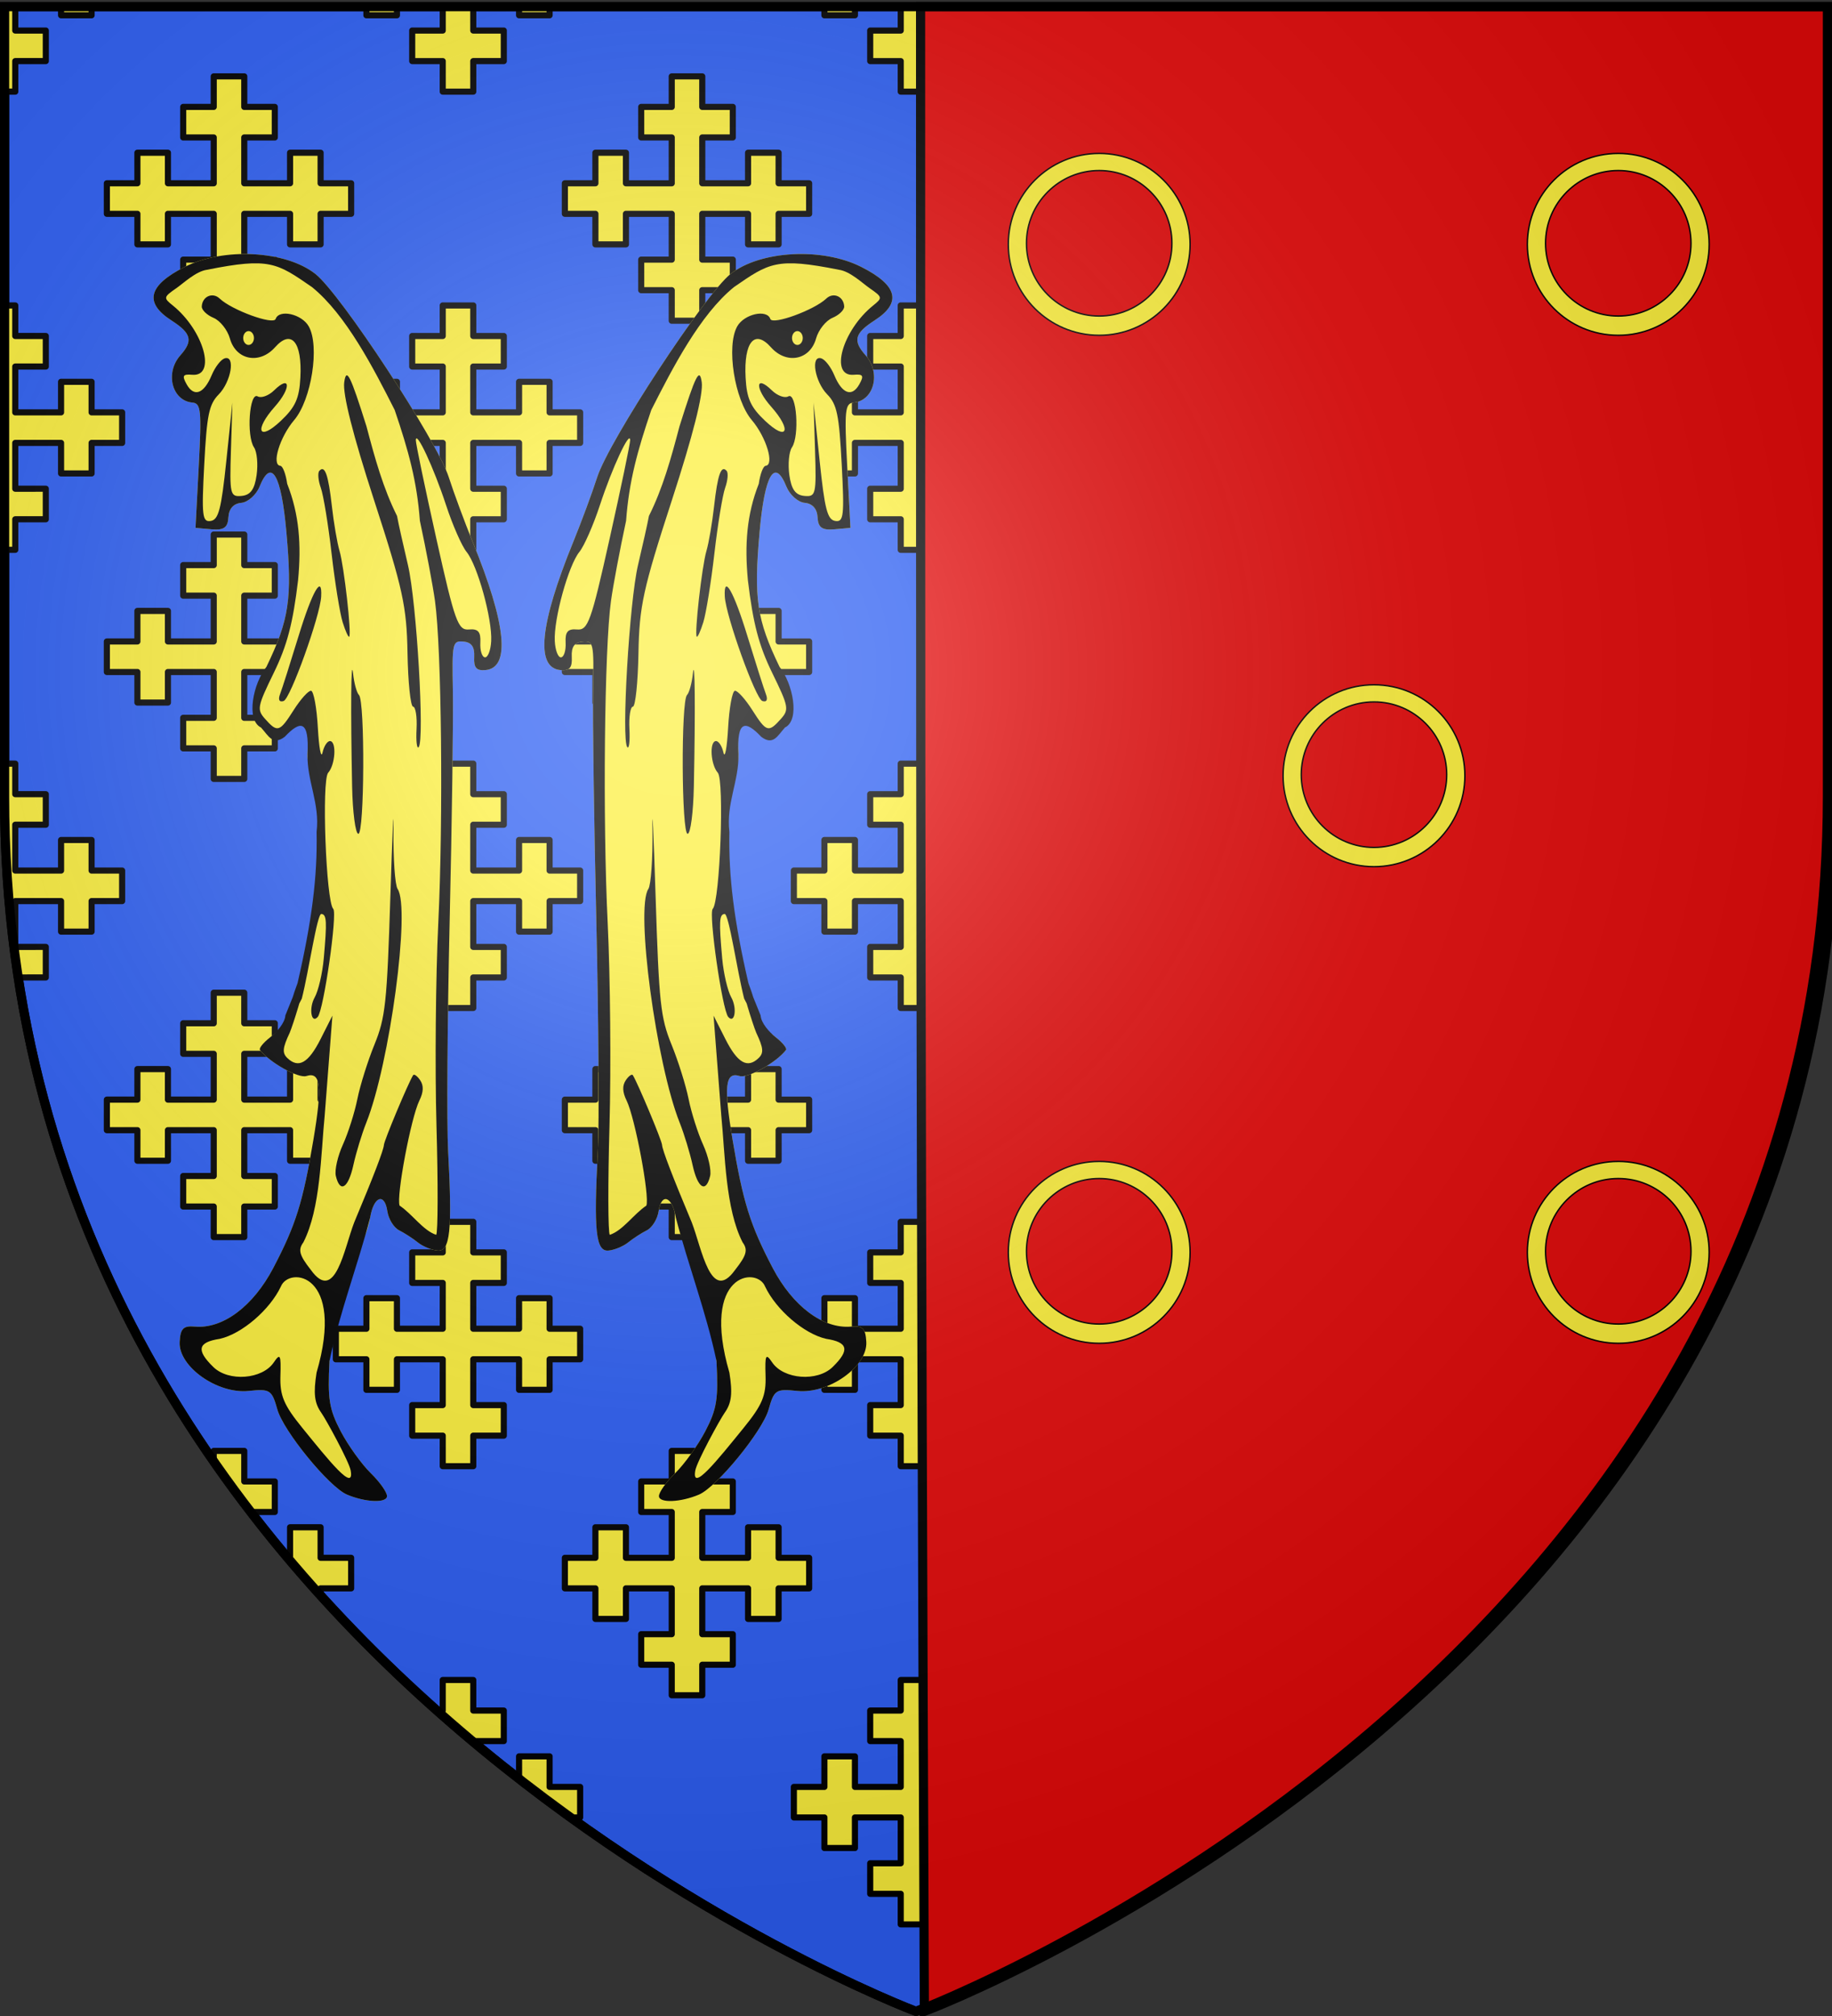
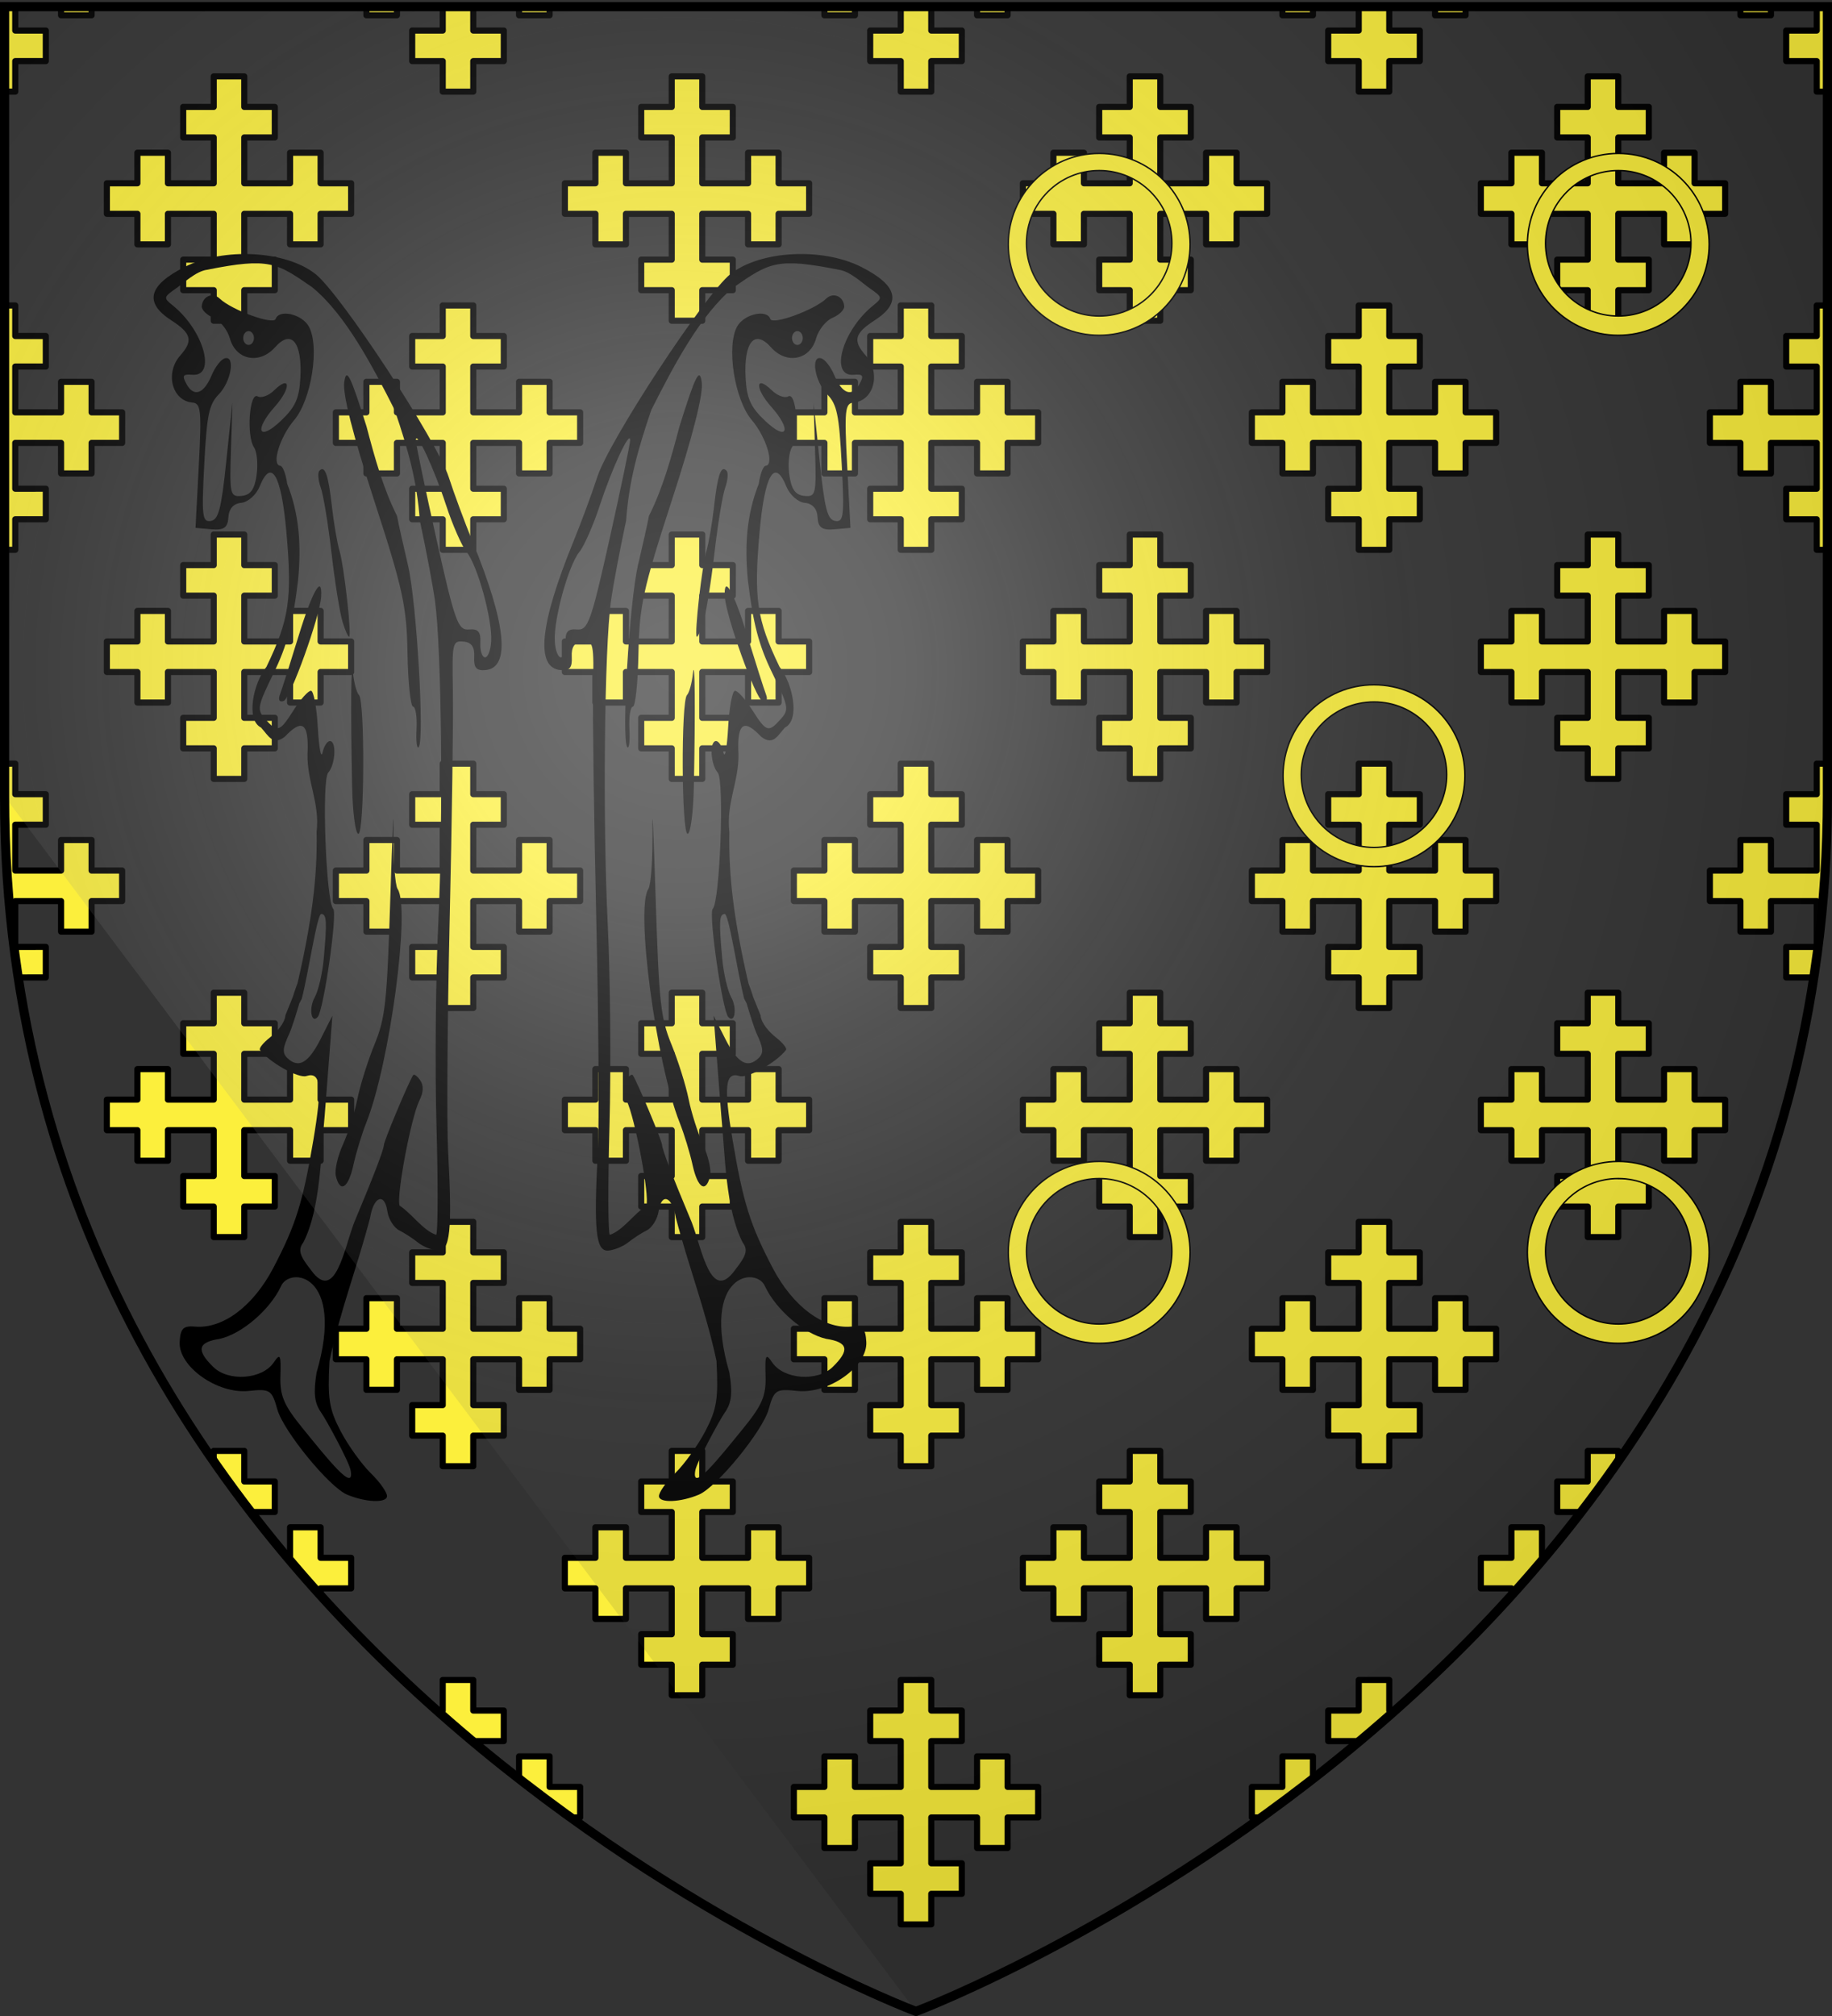
<svg xmlns="http://www.w3.org/2000/svg" xmlns:xlink="http://www.w3.org/1999/xlink" width="600" height="660" version="1.0">
  <rect width="100%" height="100%" fill="#333333" stroke="none" />
  <desc>Flag of Canton of Valais (Wallis)</desc>
  <defs>
    <radialGradient xlink:href="#b" id="e" cx="221.445" cy="226.331" r="300" fx="221.445" fy="226.331" gradientTransform="matrix(1.353 0 0 1.349 -77.63 -85.747)" gradientUnits="userSpaceOnUse" />
    <linearGradient id="b">
      <stop offset="0" style="stop-color:white;stop-opacity:.314" />
      <stop offset=".19" style="stop-color:white;stop-opacity:.251" />
      <stop offset=".6" style="stop-color:#6b6b6b;stop-opacity:.125" />
      <stop offset="1" style="stop-color:black;stop-opacity:.125" />
    </linearGradient>
  </defs>
  <g style="display:inline">
-     <path d="M300 658.5s298.5-112.32 298.5-397.772V2.176H1.5v258.552C1.5 546.18 300 658.5 300 658.5z" style="fill:#2b5df2;fill-opacity:1;fill-rule:evenodd;stroke:#000;stroke-width:3;stroke-linecap:butt;stroke-linejoin:miter;stroke-miterlimit:4;stroke-dasharray:none;stroke-opacity:1;display:inline" />
    <path d="M1.5 2.188V30H5V20h10V10H5V2.188zm18.5 0V5h10V2.188zm100 0V5h10V2.188zm25 0V10h-10v10h10v10h10V20h10V10h-10V2.188zm25 0V5h10V2.188zm100 0V5h10V2.188zm25 0V10h-10v10h10v10h10V20h10V10h-10V2.188zm25 0V5h10V2.188zm100 0V5h10V2.188zm25 0V10h-10v10h10v10h10V20h10V10h-10V2.188zm25 0V5h10V2.188zm100 0V5h10V2.188zm25 0V10h-10v10h10v10h3.5V2.188zM70 25v10H60v10h10v15H55V50H45v10H35v10h10v10h10V70h15v15H60v10h10v10h10V95h10V85H80V70h15v10h10V70h10V60h-10V50H95v10H80V45h10V35H80V25zm150 0v10h-10v10h10v15h-15V50h-10v10h-10v10h10v10h10V70h15v15h-10v10h10v10h10V95h10V85h-10V70h15v10h10V70h10V60h-10V50h-10v10h-15V45h10V35h-10V25zm150 0v10h-10v10h10v15h-15V50h-10v10h-10v10h10v10h10V70h15v15h-10v10h10v10h10V95h10V85h-10V70h15v10h10V70h10V60h-10V50h-10v10h-15V45h10V35h-10V25zm150 0v10h-10v10h10v15h-15V50h-10v10h-10v10h10v10h10V70h15v15h-10v10h10v10h10V95h10V85h-10V70h15v10h10V70h10V60h-10V50h-10v10h-15V45h10V35h-10V25zM1.5 100v80H5v-10h10v-10H5v-15h15v10h10v-10h10v-10H30v-10H20v10H5v-15h10v-10H5v-10zm143.5 0v10h-10v10h10v15h-15v-10h-10v10h-10v10h10v10h10v-10h15v15h-10v10h10v10h10v-10h10v-10h-10v-15h15v10h10v-10h10v-10h-10v-10h-10v10h-15v-15h10v-10h-10v-10zm150 0v10h-10v10h10v15h-15v-10h-10v10h-10v10h10v10h10v-10h15v15h-10v10h10v10h10v-10h10v-10h-10v-15h15v10h10v-10h10v-10h-10v-10h-10v10h-15v-15h10v-10h-10v-10zm150 0v10h-10v10h10v15h-15v-10h-10v10h-10v10h10v10h10v-10h15v15h-10v10h10v10h10v-10h10v-10h-10v-15h15v10h10v-10h10v-10h-10v-10h-10v10h-15v-15h10v-10h-10v-10zm150 0v10h-10v10h10v15h-15v-10h-10v10h-10v10h10v10h10v-10h15v15h-10v10h10v10h3.5v-80zM70 175v10H60v10h10v15H55v-10H45v10H35v10h10v10h10v-10h15v15H60v10h10v10h10v-10h10v-10H80v-15h15v10h10v-10h10v-10h-10v-10H95v10H80v-15h10v-10H80v-10zm150 0v10h-10v10h10v15h-15v-10h-10v10h-10v10h10v10h10v-10h15v15h-10v10h10v10h10v-10h10v-10h-10v-15h15v10h10v-10h10v-10h-10v-10h-10v10h-15v-15h10v-10h-10v-10zm150 0v10h-10v10h10v15h-15v-10h-10v10h-10v10h10v10h10v-10h15v15h-10v10h10v10h10v-10h10v-10h-10v-15h15v10h10v-10h10v-10h-10v-10h-10v10h-15v-15h10v-10h-10v-10zm150 0v10h-10v10h10v15h-15v-10h-10v10h-10v10h10v10h10v-10h15v15h-10v10h10v10h10v-10h10v-10h-10v-15h15v10h10v-10h10v-10h-10v-10h-10v10h-15v-15h10v-10h-10v-10zM1.5 250v10.719c0 20.654 1.57 40.417 4.469 59.281H15v-10H5v-15h15v10h10v-10h10v-10H30v-10H20v10H5v-15h10v-10H5v-10zm143.5 0v10h-10v10h10v15h-15v-10h-10v10h-10v10h10v10h10v-10h15v15h-10v10h10v10h10v-10h10v-10h-10v-15h15v10h10v-10h10v-10h-10v-10h-10v10h-15v-15h10v-10h-10v-10zm150 0v10h-10v10h10v15h-15v-10h-10v10h-10v10h10v10h10v-10h15v15h-10v10h10v10h10v-10h10v-10h-10v-15h15v10h10v-10h10v-10h-10v-10h-10v10h-15v-15h10v-10h-10v-10zm150 0v10h-10v10h10v15h-15v-10h-10v10h-10v10h10v10h10v-10h15v15h-10v10h10v10h10v-10h10v-10h-10v-15h15v10h10v-10h10v-10h-10v-10h-10v10h-15v-15h10v-10h-10v-10zm150 0v10h-10v10h10v15h-15v-10h-10v10h-10v10h10v10h10v-10h15v15h-10v10h9.031c2.9-18.864 4.469-38.627 4.469-59.281V250zM70 325v10H60v10h10v15H55v-10H45v10H35v10h10v10h10v-10h15v15H60v10h10v10h10v-10h10v-10H80v-15h15v10h10v-10h10v-10h-10v-10H95v10H80v-15h10v-10H80v-10zm150 0v10h-10v10h10v15h-15v-10h-10v10h-10v10h10v10h10v-10h15v15h-10v10h10v10h10v-10h10v-10h-10v-15h15v10h10v-10h10v-10h-10v-10h-10v10h-15v-15h10v-10h-10v-10zm150 0v10h-10v10h10v15h-15v-10h-10v10h-10v10h10v10h10v-10h15v15h-10v10h10v10h10v-10h10v-10h-10v-15h15v10h10v-10h10v-10h-10v-10h-10v10h-15v-15h10v-10h-10v-10zm150 0v10h-10v10h10v15h-15v-10h-10v10h-10v10h10v10h10v-10h15v15h-10v10h10v10h10v-10h10v-10h-10v-15h15v10h10v-10h10v-10h-10v-10h-10v10h-15v-15h10v-10h-10v-10zm-375 75v10h-10v10h10v15h-15v-10h-10v10h-10v10h10v10h10v-10h15v15h-10v10h10v10h10v-10h10v-10h-10v-15h15v10h10v-10h10v-10h-10v-10h-10v10h-15v-15h10v-10h-10v-10zm150 0v10h-10v10h10v15h-15v-10h-10v10h-10v10h10v10h10v-10h15v15h-10v10h10v10h10v-10h10v-10h-10v-15h15v10h10v-10h10v-10h-10v-10h-10v10h-15v-15h10v-10h-10v-10zm150 0v10h-10v10h10v15h-15v-10h-10v10h-10v10h10v10h10v-10h15v15h-10v10h10v10h10v-10h10v-10h-10v-15h15v10h10v-10h10v-10h-10v-10h-10v10h-15v-15h10v-10h-10v-10zM70 475v3.438A424 424 0 0 0 82.156 495H90v-10H80v-10zm150 0v10h-10v10h10v15h-15v-10h-10v10h-10v10h10v10h10v-10h15v15h-10v10h10v10h10v-10h10v-10h-10v-15h15v10h10v-10h10v-10h-10v-10h-10v10h-15v-15h10v-10h-10v-10zm150 0v10h-10v10h10v15h-15v-10h-10v10h-10v10h10v10h10v-10h15v15h-10v10h10v10h10v-10h10v-10h-10v-15h15v10h10v-10h10v-10h-10v-10h-10v10h-15v-15h10v-10h-10v-10zm150 0v10h-10v10h7.844A424 424 0 0 0 530 478.438V475zM95 500v10h-.781c3.542 4.206 7.149 8.3 10.781 12.313V520h10v-10h-10v-10zm400 0v10h-10v10h10v2.313A457 457 0 0 0 505.781 510H505v-10zm-350 50v10h-1.875c3.952 3.51 7.92 6.91 11.875 10.219V570h10v-10h-10v-10zm150 0v10h-10v10h10v15h-15v-10h-10v10h-10v10h10v10h10v-10h15v15h-10v10h10v10h10v-10h10v-10h-10v-15h15v10h10v-10h10v-10h-10v-10h-10v10h-15v-15h10v-10h-10v-10zm150 0v10h-10v10h10v.219A530 530 0 0 0 456.875 560H455v-10zm-275 25v7.344A568 568 0 0 0 186.875 595H190v-10h-10v-10zm250 0v10h-10v10h3.125A568 568 0 0 0 430 582.344V575z" style="opacity:1;fill:#fcef3c;fill-opacity:1;fill-rule:nonzero;stroke:#000;stroke-width:2;stroke-linecap:butt;stroke-linejoin:round;marker:none;marker-start:none;marker-mid:none;marker-end:none;stroke-miterlimit:4;stroke-dasharray:none;stroke-dashoffset:0;stroke-opacity:1;visibility:visible;display:inline;overflow:visible" />
    <g transform="matrix(.64 0 0 .825 318.483 67.573)">
      <g id="c" style="display:inline">
-         <path d="M62.294 184.76c-3.385-.862-12.42-8.332-13.766-11.382-1.216-2.756-1.556-2.898-5.508-2.307-5.774.864-13.288-2.628-13.288-6.175 0-1.949.514-2.41 2.684-2.41 5.2 0 10.614-3.65 13.974-9.424 3.76-6.461 4.859-9.817 6.194-18.932 1.152-7.863.711-9.958-1.92-9.123-1.492.474-7.016-1.502-8.872-3.172-.241-.217.546-1.086 1.75-1.93 1.205-.843 2.876-2.033 2.876-3.102 3.896-10.278 6.857-22.772 3.7-34.104-.626-.21-2.386-2.068-2.386-4.13 0-4.872-.845-5.578-3.59-3l-2.176.794-3.124-.955-1.13-2.45 1.544-6.36c3.77-7.1 4.139-10.146 2.384-19.679-1.513-8.218-3.523-10.51-5.42-6.184-.544 1.238-2 2.394-3.238 2.57-1.446.205-2.25 1.01-2.25 2.25 0 1.478-.703 1.93-3 1.93h-3v-9c0-8-.2-9-1.8-9-3.818 0-5.415-3.927-2.7-6.642 2.268-2.268 1.842-3.317-2-4.922-5.277-2.205-4.65-4.746 1.938-7.863 7.057-3.339 18.61-3.637 24.352-.63 4.895 2.564 24.191 22.463 26.723 27.557 1.093 2.2 3.384 6.269 5.091 9.042 7.026 11.41 8.265 17.622 3.646 18.278-1.711.243-2.25-.176-2.25-1.75 0-1.45-.643-2.07-2.145-2.07-2.057 0-2.118.297-1.48 7.25.365 3.988 1.107 18.95 1.648 33.25.542 14.3 1.418 29.15 1.948 33 1.578 11.467 1.372 14.5-.984 14.5-1.108 0-2.795-.417-3.75-.927s-2.567-1.187-3.582-1.505-2.084-1.494-2.377-2.614c-.699-2.67-2.684-1.956-3.124 1.125-.19 1.332-.793 2.966-1.34 3.632-2.853 7.524-4.708 10.738-4.814 17.535 0 5.493.402 6.948 2.75 9.968 1.513 1.945 4.213 4.496 6 5.67 1.788 1.174 3.25 2.58 3.25 3.126 0 1.011-3.953 1.152-7.438.265" style="fill:#fcef3c;fill-opacity:1" transform="rotate(3.877 -120.177 -6748.976)scale(2.75)" />
        <path d="M62.294 184.76c-3.385-.862-12.42-8.332-13.766-11.382-1.216-2.756-1.556-2.898-5.508-2.307-5.774.864-13.288-2.628-13.288-6.175 0-1.949.514-2.41 2.684-2.41 5.2 0 10.614-3.65 13.974-9.424 3.76-6.461 4.859-9.817 6.194-18.932 1.152-7.863.711-9.958-1.92-9.123-1.492.474-7.016-1.502-8.872-3.172-.241-.217.546-1.086 1.75-1.93 1.205-.843 2.626-2.283 2.626-3.352 6.701-15.632 2.275-.504.983 2.426-1.188 2.29-1.227 3.014-.2 3.678 2.185 1.41 3.971.466 6.002-3.172l1.954-3.5-.459 14.457c-.337 5.667.155 13.482-2.724 18.554-.947 1.14-.618 1.907 1.657 3.864 4.868 4.61 5.97-3.494 7.587-7.375 3.15-6.901 4.764-10.814 4.764-11.541 0-.635 3.88-9.153 4.735-10.392.164-.238.778.046 1.364.632.73.731.746 1.652.05 2.934-1.4 2.575-3.392 14.165-2.642 15.378 2.412 1.037 4.59 3.284 7.073 3.743.312-.312-.14-7.364-1.006-15.67s-1.607-21.51-1.648-29.343c-.078-15.002-2.066-39.485-3.754-46.24-.55-2.2-2.163-7.306-3.586-11.346-.925-5.638-2.78-9.918-5.759-15.633-4.34-5.756-9.968-13.106-16.551-16.652-6.765-3.053-8.189-3.756-19.65-1.175-2.062.361-4.208 2.21-5.53 3.042-2.293 1.442-2.316 1.558-.5 2.524 6 3.19 8.879 9.74 4.282 9.74-1.735 0-1.904.263-.927 1.44 1.502 1.81 3.302 1.162 4.57-1.645.539-1.191 1.542-2.345 2.23-2.564 2.005-.639 1.447 3.28-.75 5.268-1.7 1.537-2 3.08-2 10.229 0 7.477.195 8.38 1.75 8.085 1.447-.276 1.846-1.8 2.313-8.823l.563-8.49.187 6.819c.176 6.455.306 6.802 2.436 6.5 1.639-.233 2.34-1.1 2.578-3.191.18-1.58-.157-3.357-.75-3.95-1.556-1.557-1.407-7.965.172-7.392.688.249 2.04-.236 3.006-1.078 2.905-2.53 3.161-.535.299 2.327-3.69 3.69-2.694 5.294 1.233 1.99 2.575-2.168 3.212-3.454 3.212-6.492 0-5.142-2.151-6.882-4.994-4.04-2.713 2.714-7.134 2.354-8.47-.689-.53-1.207-1.992-2.453-3.25-2.769-1.257-.315-2.286-.989-2.286-1.496 0-1.453 1.877-2.236 3.25-1.355 2.341 1.502 10.243 3.17 10.583 2.233.544-1.495 4.816-1.045 6.228.655 2.247 2.708 1.218 10.517-1.803 13.676-2.522 2.636-3.808 6.751-2.11 6.751.448 0 1.096 1.125 1.441 2.5 2.553 4.283 3.238 8.618 2.963 13.75-.539 6.294-1.396 9.531-3.615 13.65-2.718 5.05-2.795 5.487-1.172 6.72 2.454 1.863 2.84 1.743 5.235-1.62 1.175-1.65 2.54-3 3.034-3s1.227 2.363 1.63 5.25c.404 2.888.902 4.463 1.108 3.5.206-.962.792-1.75 1.301-1.75 1.231 0 1.19 3.338-.057 4.585-1.166 1.166.857 18.57 2.27 19.535.856.583-.783 14.711-1.827 15.755-1.138 1.138-1.766-1.154-.759-2.766.619-.99 1.208-3.558 1.31-5.705.255-5.417.12-6.404-.88-6.404-.798 0-1.773 8.416-2.803 12.435-3.713 6.67-2.325 1.2-.94-2.185 2.06-9.146 2.66-15.565 2.058-21.999.355-4.156-2.299-7.183-2.445-11.084 0-4.955-1.644-4.798-4.4-2.21-2.145 1.47-3.057.026-4.49-1.034-2.953-.906-1.867-6.288.414-8.81 3.77-7.1 4.139-10.146 2.384-19.679-1.513-8.218-3.523-10.51-5.42-6.184-.544 1.238-2 2.394-3.238 2.57-1.446.205-2.25 1.01-2.25 2.25 0 1.478-.703 1.93-3 1.93h-3v-9c0-8-.2-9-1.8-9-3.818 0-5.415-3.927-2.7-6.642 2.268-2.268 1.842-3.317-2-4.922-5.277-2.205-4.65-4.746 1.938-7.863 7.057-3.339 18.61-3.637 24.352-.63 4.895 2.564 24.191 22.463 26.723 27.557 1.093 2.2 3.384 6.269 5.091 9.042 7.026 11.41 8.265 17.622 3.646 18.278-1.711.243-2.25-.176-2.25-1.75 0-1.45-.643-2.07-2.145-2.07-2.057 0-2.118.297-1.48 7.25.365 3.988 1.107 18.95 1.648 33.25.542 14.3 1.418 29.15 1.948 33 1.578 11.467 1.372 14.5-.984 14.5-1.108 0-2.795-.417-3.75-.927s-2.567-1.187-3.582-1.505-2.084-1.494-2.377-2.614c-.699-2.67-2.684-1.956-3.124 1.125-1.839 7.07-4.7 13.94-6.154 21.167 0 5.493.402 6.948 2.75 9.968 1.513 1.945 4.213 4.496 6 5.67 1.788 1.174 3.25 2.58 3.25 3.126 0 1.011-3.953 1.152-7.438.265m.434-3.535c-.38-1.238-5.048-7.007-6.03-7.945-1.353-1.292-1.658-2.674-1.253-5.69 4.422-14.727-6.141-14.993-7.463-11.96-1.81 3.475-6.737 7.291-10.82 8.302-4.07.764-4.33 1.918-.934 4.142 2.988 1.958 9.204 1.167 11.173-1.421 1.102-1.45 1.28-1.212 1.363 1.832.078 2.872.904 4.173 4.6 7.25 5.175 4.308 10.357 8.718 9.364 5.49M80.732 60.068c0-3.188-3.278-10.738-5.441-12.534-.943-.783-2.866-3.701-4.272-6.486-2.638-5.223-6.324-10.509-6.239-8.947.027.486 2.168 6.734 4.76 13.884 4.265 11.773 4.922 12.97 6.951 12.688 1.698-.238 2.241.186 2.241 1.75 0 1.134.45 2.062 1 2.062s1-1.087 1-2.417m-47-40.583c0-.55-.45-1-1-1s-1 .45-1 1 .45 1 1 1 1-.45 1-1m23.376 119.539c-.308-.804.144-2.875 1.005-4.601.862-1.726 1.871-4.766 2.244-6.754.374-1.989 1.562-5.613 2.642-8.054 1.77-4.003 1.918-6.117 1.506-21.534-.252-9.403-.283-13.722-.069-9.6.214 4.124.818 7.927 1.343 8.45 2.607 2.608.25 25.258-3.542 34.054-.712 1.65-1.602 4.463-1.979 6.25-.72 3.417-2.202 4.258-3.15 1.789m-.778-56.289c-1.04-11.055-1.488-18.922-.924-16.25.29 1.375.875 2.725 1.298 3 1.198.778 2.388 20 1.238 20-.537 0-1.263-3.037-1.612-6.75m11.402-9.083c0-1.742-.388-3.167-.862-3.167s-1.173-3.428-1.552-7.617c-.612-6.754-1.486-9.205-7.695-21.6-4.572-9.127-6.898-14.903-6.698-16.633.253-2.185 1.052-1.12 4.557 6.08 1.885 4.516 3.706 8.705 6.55 12.52.292.963 1.418 4.078 2.501 6.923 1.972 5.179 4.838 25.022 3.767 26.092-.312.313-.568-.856-.568-2.598M42.051 70.36c.313-.756 1.606-4.633 2.875-8.615 2.102-6.599 3.806-9.265 3.806-5.954 0 2.799-4.717 15.1-5.948 15.51-.794.265-1.08-.102-.733-.94m10.926-11.126c-.6-1.237-1.828-5.624-2.728-9.749s-2.09-8.33-2.646-9.347c-.555-1.016-.753-2.104-.44-2.417.96-.96 1.706.417 2.676 4.937.51 2.38 1.345 5.227 1.853 6.327.99 2.144 3.072 11.802 2.638 12.236-.144.144-.753-.75-1.353-1.987" style="fill:#000;fill-opacity:1" transform="rotate(3.877 -120.177 -6748.976)scale(2.75)" />
      </g>
      <use xlink:href="#c" width="600" height="660" transform="matrix(-1 0 0 1 -460 0)" />
    </g>
-     <path d="M302.738 658.5s298.5-112.32 298.5-397.772V2.176H301.5c0 274.598 0 351.2 1.238 656.324z" style="fill:#e20909;fill-opacity:1;fill-rule:evenodd;stroke:#000;stroke-width:3;stroke-linecap:butt;stroke-linejoin:miter;stroke-miterlimit:4;stroke-dasharray:none;stroke-opacity:1;display:inline" />
    <path id="d" d="M360.006 50.23c-16.434 0-29.777 13.33-29.777 29.764s13.343 29.777 29.777 29.777 29.765-13.343 29.765-29.777-13.33-29.765-29.765-29.765zm0 5.6c13.148 0 23.814 10.678 23.814 23.826s-10.666 23.814-23.814 23.814-23.826-10.666-23.826-23.814 10.679-23.826 23.826-23.826z" style="opacity:1;fill:#fcef3c;fill-opacity:1;fill-rule:nonzero;stroke:#000;stroke-width:.458;stroke-linecap:round;stroke-linejoin:miter;marker:none;marker-start:none;marker-mid:none;marker-end:none;stroke-miterlimit:4;stroke-dasharray:none;stroke-dashoffset:0;stroke-opacity:1;visibility:visible;display:inline;overflow:visible" />
    <path d="M450 224.19c-16.435 0-29.777 13.33-29.777 29.765 0 16.434 13.342 29.777 29.777 29.777s29.765-13.343 29.765-29.777S466.435 224.19 450 224.19zm0 5.6c13.148 0 23.814 10.68 23.814 23.827S463.148 277.431 450 277.431s-23.827-10.666-23.827-23.814 10.68-23.826 23.827-23.826z" style="opacity:1;fill:#fcef3c;fill-opacity:1;fill-rule:nonzero;stroke:#000;stroke-width:.458;stroke-linecap:round;stroke-linejoin:miter;marker:none;marker-start:none;marker-mid:none;marker-end:none;stroke-miterlimit:4;stroke-dasharray:none;stroke-dashoffset:0;stroke-opacity:1;visibility:visible;display:inline;overflow:visible" />
    <use xlink:href="#d" width="600" height="660" transform="translate(170)" />
    <path d="M360.006 380.23c-16.434 0-29.777 13.33-29.777 29.764s13.343 29.777 29.777 29.777 29.765-13.343 29.765-29.777-13.33-29.765-29.765-29.765zm0 5.6c13.148 0 23.814 10.678 23.814 23.826s-10.666 23.814-23.814 23.814-23.826-10.666-23.826-23.814 10.679-23.826 23.826-23.826z" style="opacity:1;fill:#fcef3c;fill-opacity:1;fill-rule:nonzero;stroke:#000;stroke-width:.458;stroke-linecap:round;stroke-linejoin:miter;marker:none;marker-start:none;marker-mid:none;marker-end:none;stroke-miterlimit:4;stroke-dasharray:none;stroke-dashoffset:0;stroke-opacity:1;visibility:visible;display:inline;overflow:visible" />
    <use xlink:href="#d" width="600" height="660" style="display:inline" transform="translate(170 330)" />
  </g>
-   <path d="M300 658.5s298.5-112.32 298.5-397.772V2.176H1.5v258.552C1.5 546.18 300 658.5 300 658.5" style="opacity:1;fill:url(#e);fill-opacity:1;fill-rule:evenodd;stroke:none;stroke-width:1px;stroke-linecap:butt;stroke-linejoin:miter;stroke-opacity:1" />
+   <path d="M300 658.5s298.5-112.32 298.5-397.772V2.176H1.5v258.552" style="opacity:1;fill:url(#e);fill-opacity:1;fill-rule:evenodd;stroke:none;stroke-width:1px;stroke-linecap:butt;stroke-linejoin:miter;stroke-opacity:1" />
  <path d="M300 658.5S1.5 546.18 1.5 260.728V2.176h597v258.552C598.5 546.18 300 658.5 300 658.5z" style="opacity:1;fill:none;fill-opacity:1;fill-rule:evenodd;stroke:#000;stroke-width:3;stroke-linecap:butt;stroke-linejoin:miter;stroke-miterlimit:4;stroke-dasharray:none;stroke-opacity:1" />
</svg>